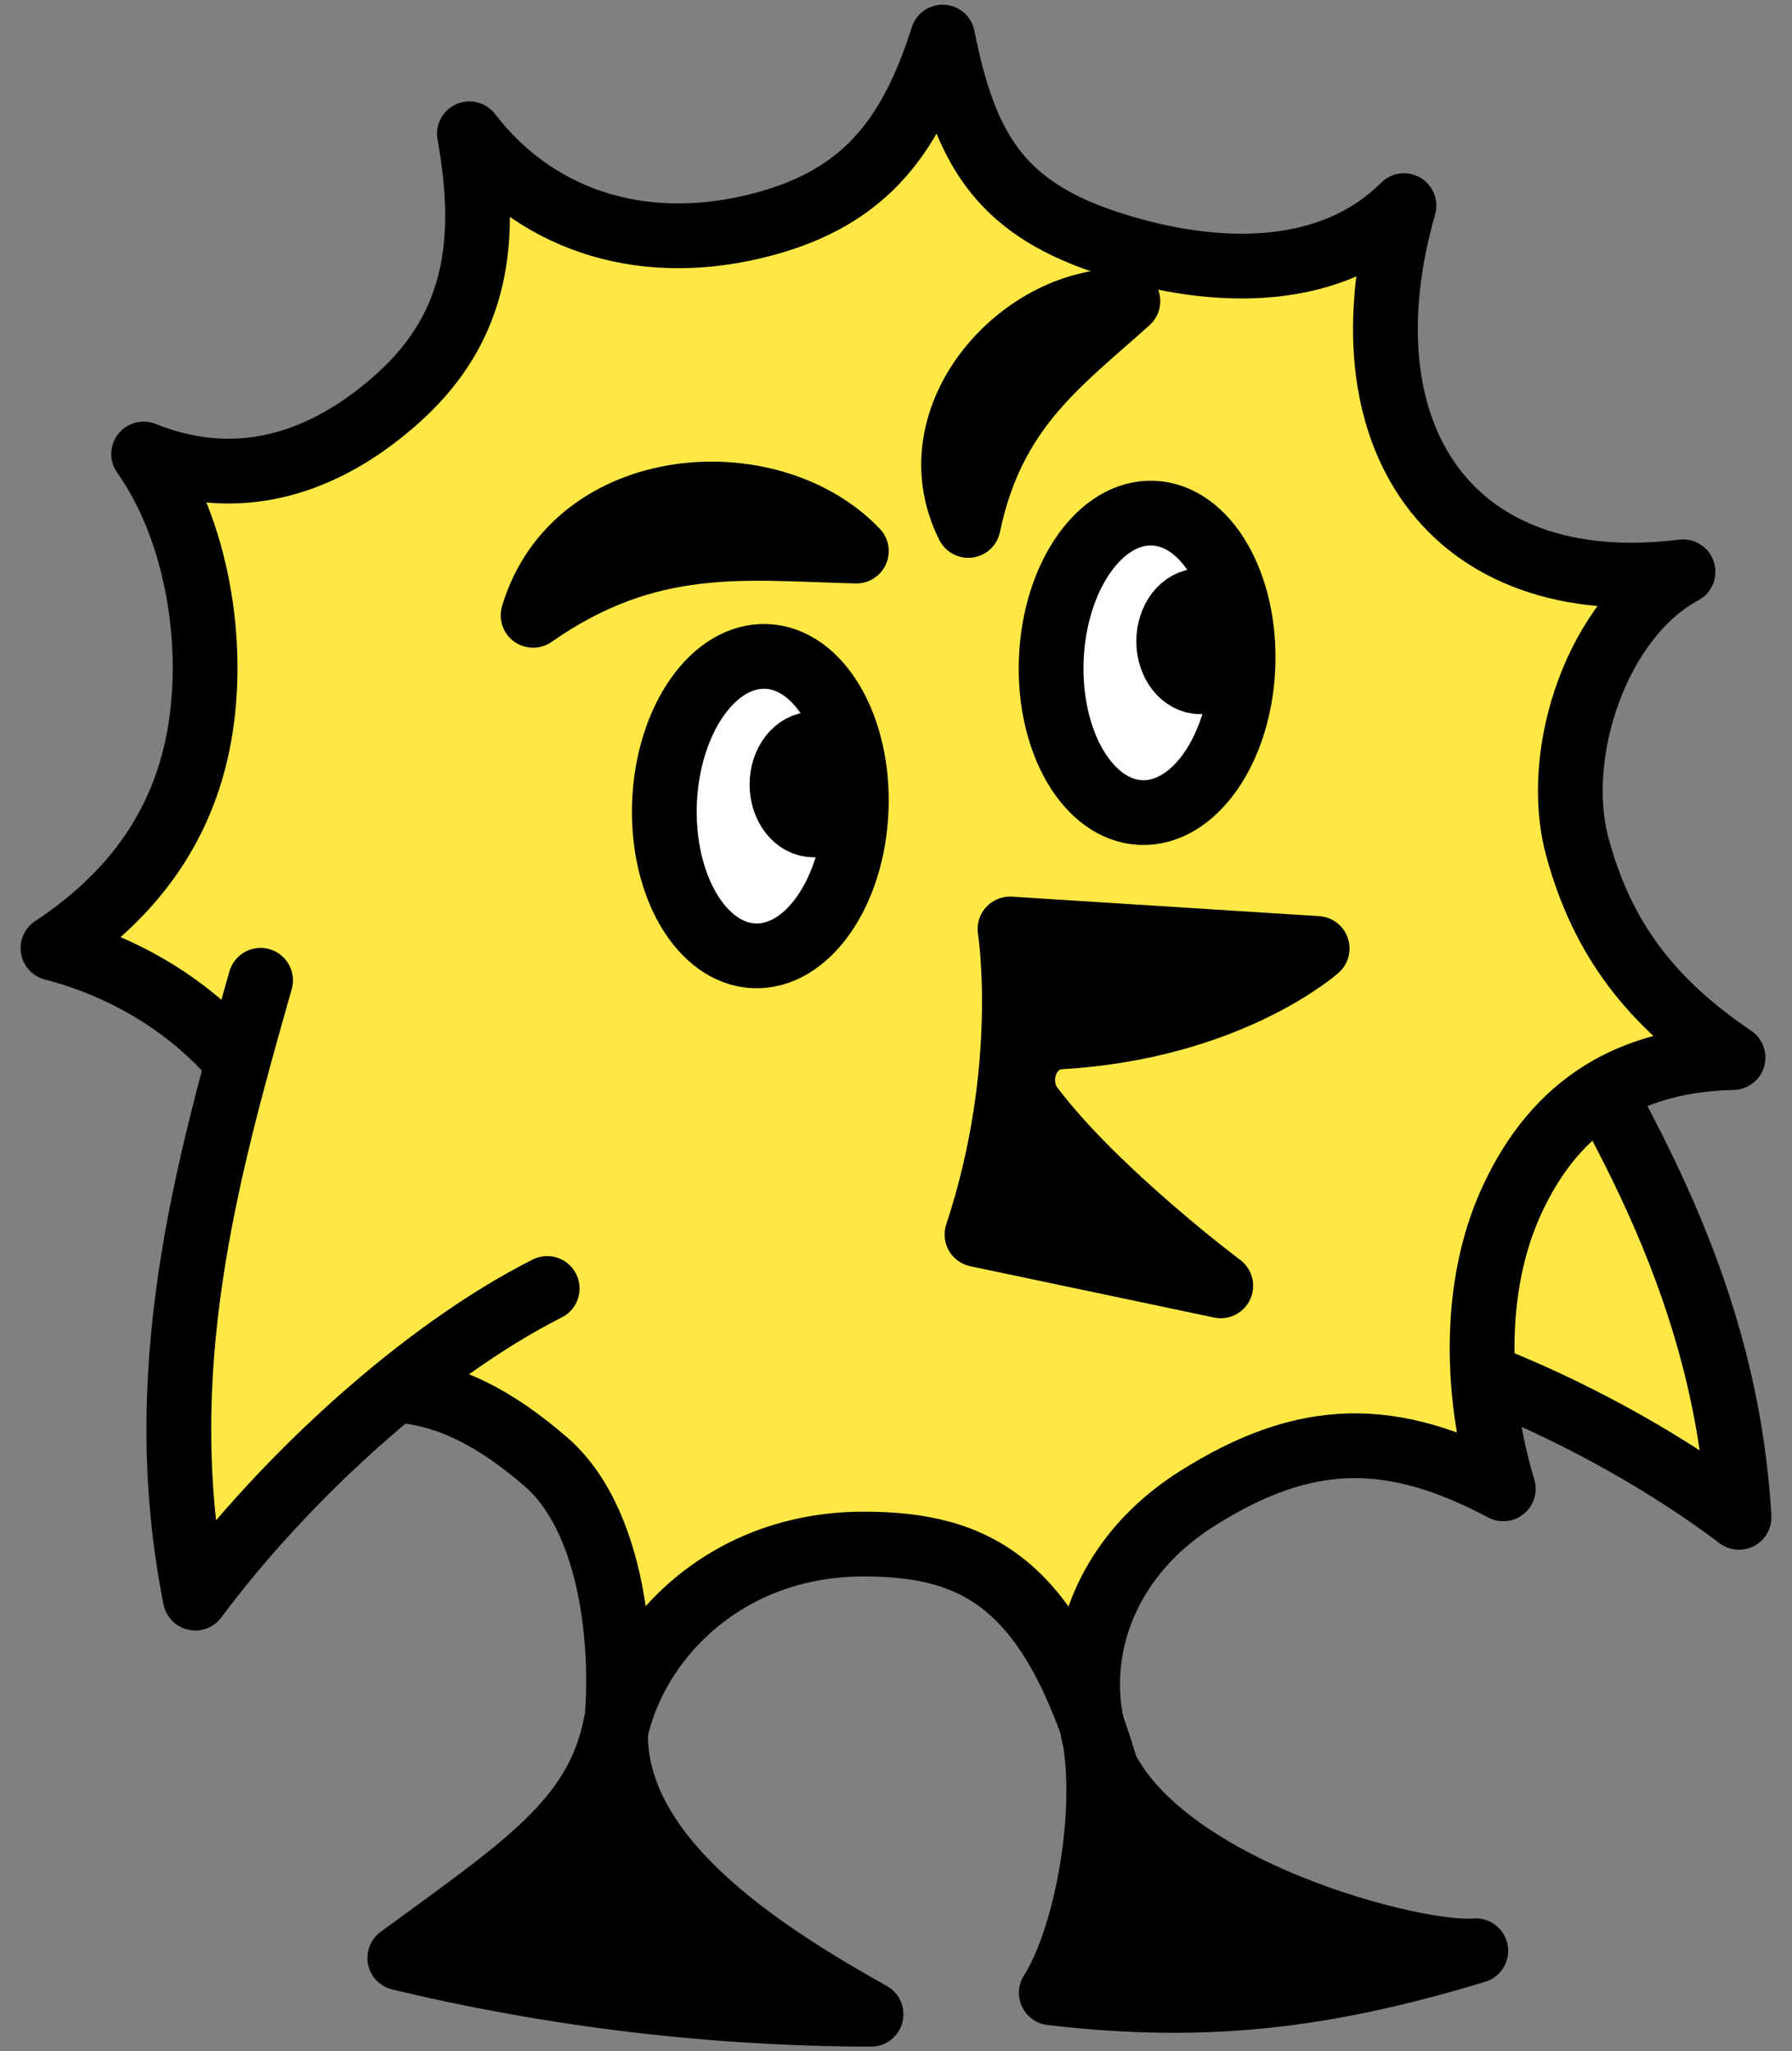
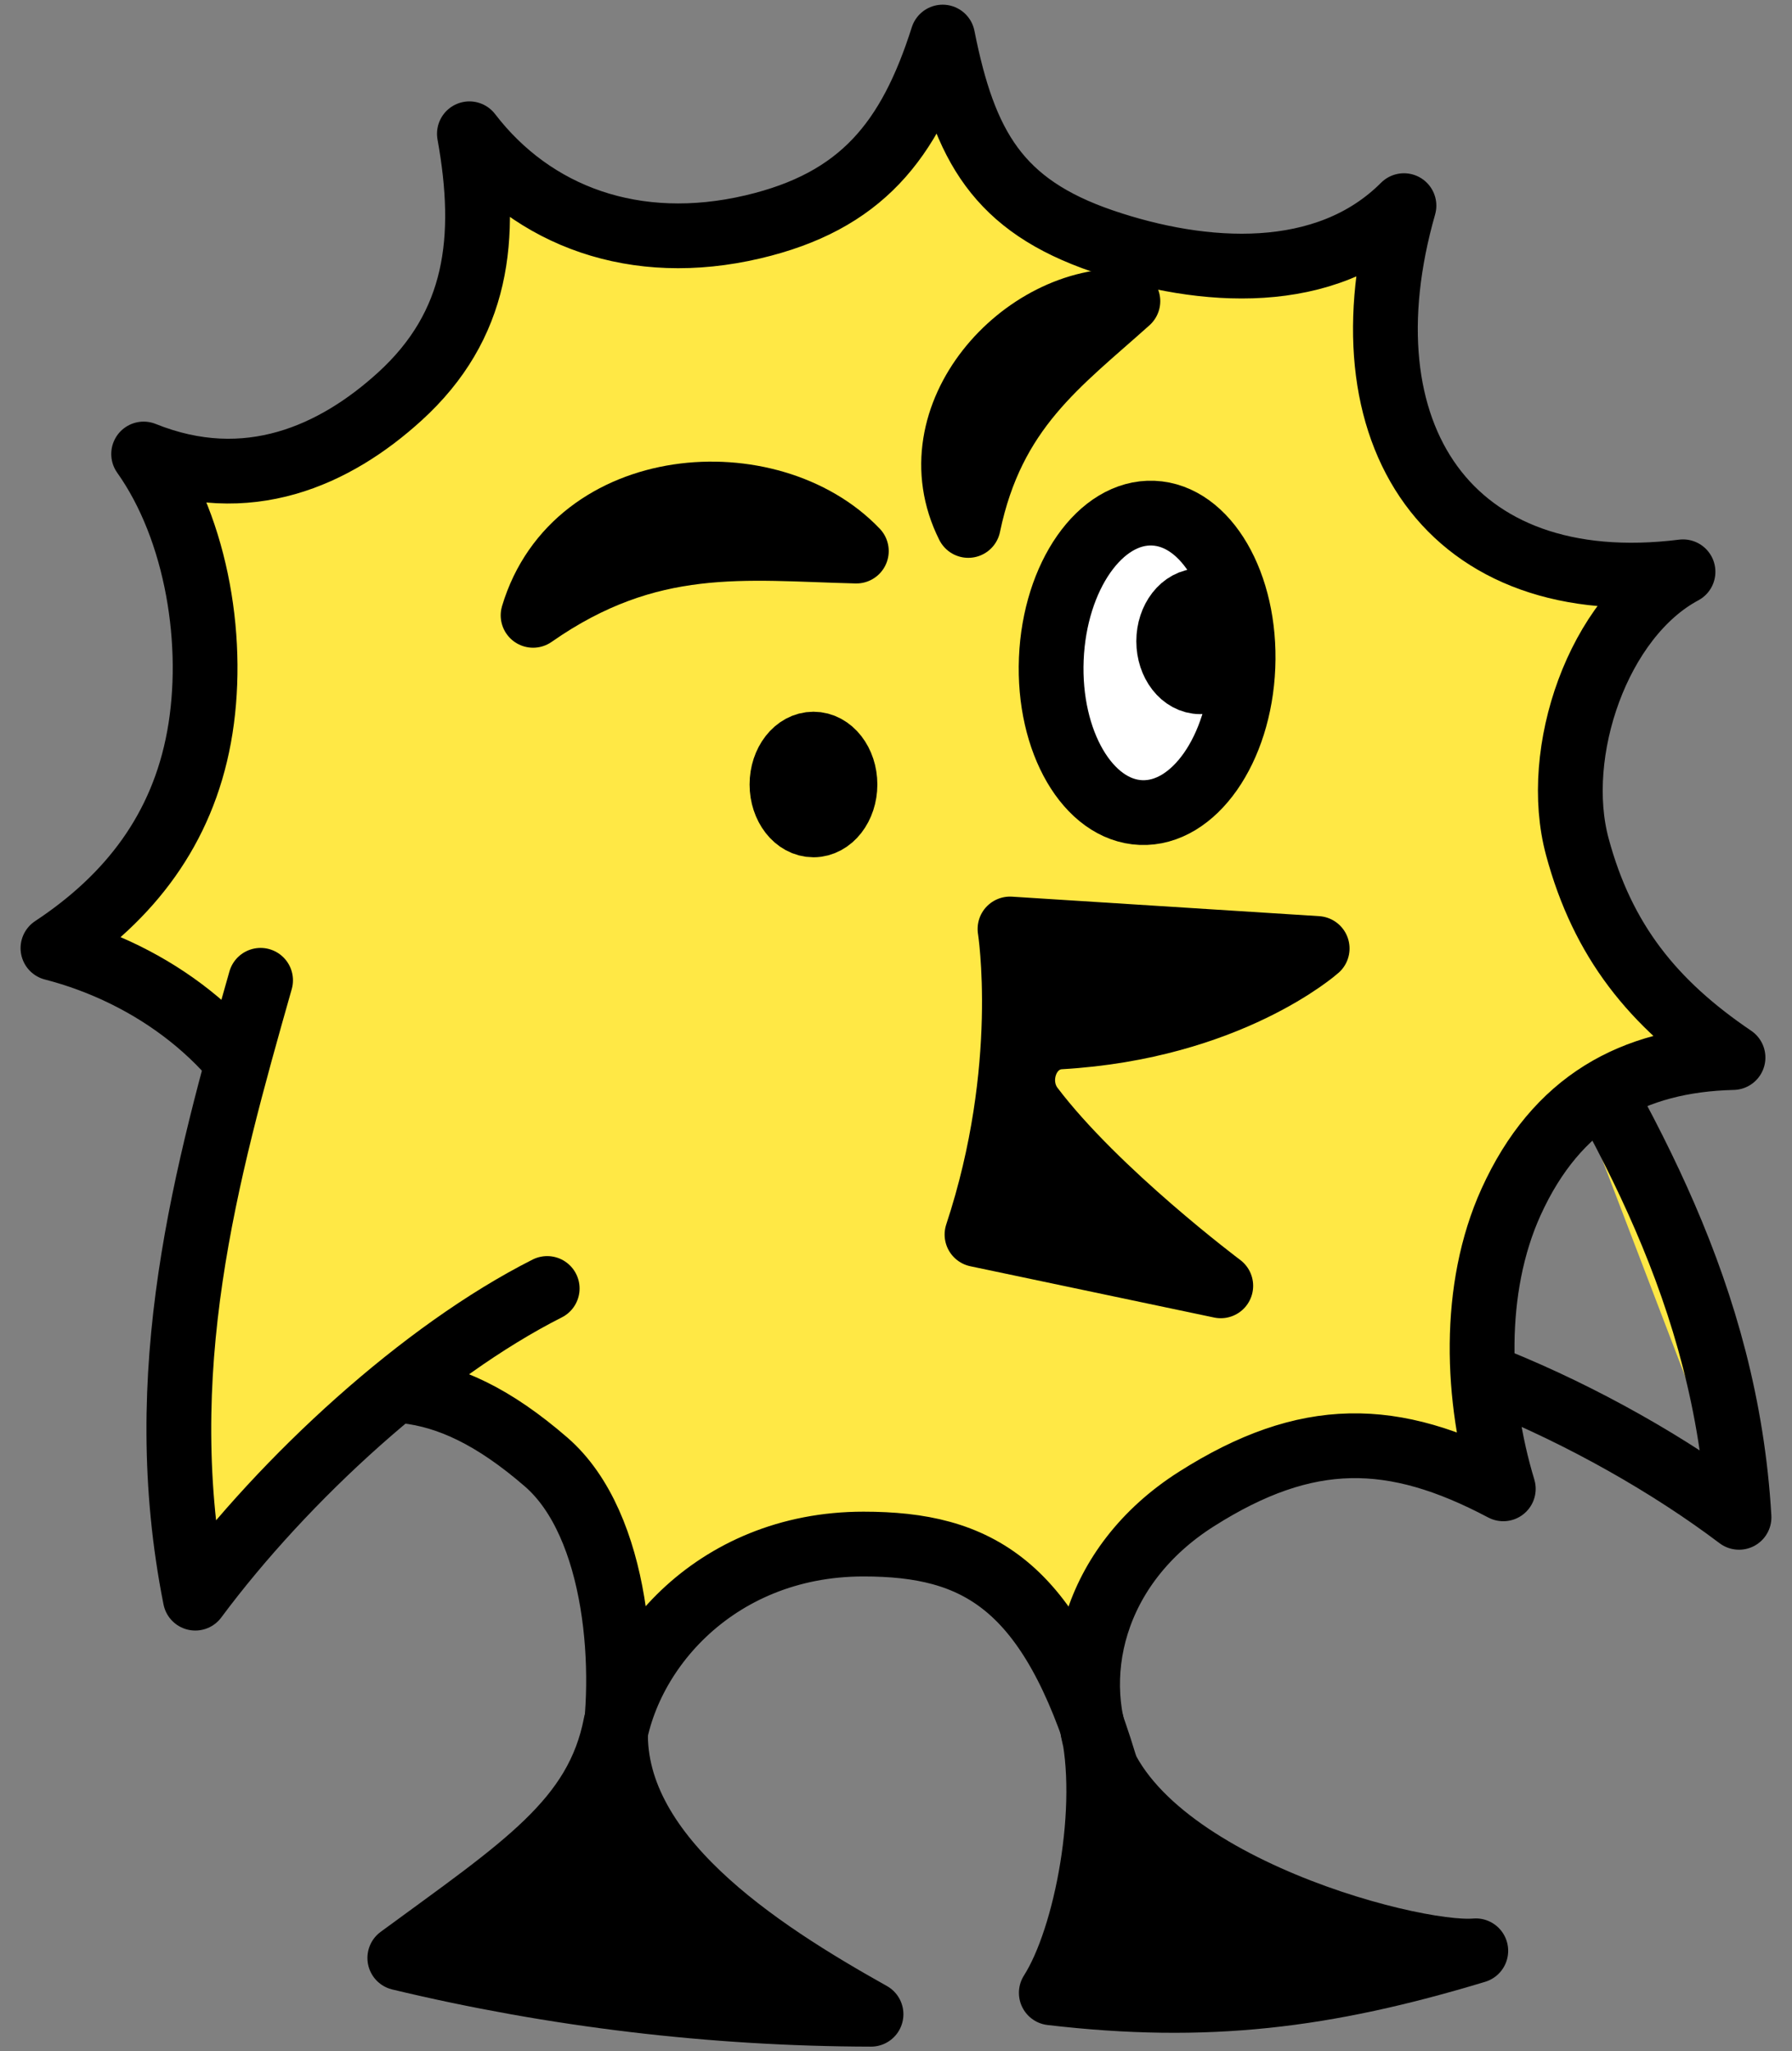
<svg xmlns="http://www.w3.org/2000/svg" width="83" height="95" viewBox="0 0 83 95" fill="none">
  <rect x="0" y="0" width="83" height="95" fill="#808080" stroke="none" />
-   <path d="M70.686 44.49C75.281 52.097 79.945 59.933 80.546 70.27C74.126 65.423 64.451 61.173 57.91 61.412" fill="#FFE845" />
+   <path d="M70.686 44.49C75.281 52.097 79.945 59.933 80.546 70.27" fill="#FFE845" />
  <path d="M70.686 44.49C75.281 52.097 79.945 59.933 80.546 70.27C74.126 65.423 64.451 61.173 57.91 61.412" stroke="black" stroke-width="3" stroke-linecap="round" stroke-linejoin="round" />
  <path d="M51.176 81.723C48.654 73.341 45.259 71.508 39.995 71.508C33.028 71.508 28.645 76.753 28.326 81.507C29.089 77.532 28.666 70.626 25.293 67.706C20.433 63.499 17.029 63.872 12.485 65.529C16.211 62.586 14.923 57.036 13.09 52.613C11.258 48.191 7.025 45.088 2.453 43.91C6.03 41.547 8.436 38.401 9.219 34.135C10.002 29.869 9.151 24.544 6.653 21.026C11.457 22.96 15.53 21.082 18.517 18.363C22.135 15.068 22.618 11.046 21.741 6.196C24.69 10.039 29.429 11.786 34.872 10.507C39.875 9.331 42.127 6.545 43.661 1.717C44.665 6.769 46.225 9.514 51.078 11.169C55.712 12.748 61.416 13.14 65.027 9.524C62.007 20.084 67.094 27.838 77.952 26.481C74.016 28.584 71.877 34.837 73.056 39.212C74.235 43.588 76.565 46.47 80.268 48.977C75.64 49.09 72.095 51.02 69.987 55.667C68.166 59.685 68.354 64.749 69.628 68.95C64.531 66.252 60.533 66.176 55.419 69.42C50.576 72.492 49.355 77.726 51.176 81.723Z" fill="#FFE845" stroke="black" stroke-width="3" stroke-linecap="round" stroke-linejoin="round" />
  <path d="M28.524 79.83C28.12 85.874 35.129 90.363 40.343 93.283C33.002 93.267 25.663 92.391 18.518 90.677C24.217 86.49 27.662 84.323 28.523 79.83H28.524Z" fill="#FFE845" stroke="black" stroke-width="3" stroke-linecap="round" stroke-linejoin="round" />
  <path d="M27.135 83.421C25.924 83.121 21.054 90.325 21.547 90.325C22.04 90.325 36.011 92.297 36.011 92.297L27.135 83.421L27.135 83.421Z" fill="black" />
  <path d="M50.567 79.83C51.512 86.962 65.314 90.622 68.354 90.345C61.392 92.451 55.883 93.134 48.693 92.292C50.341 89.712 51.479 83.599 50.567 79.83Z" fill="#FFE845" stroke="black" stroke-width="3" stroke-linecap="round" stroke-linejoin="round" />
  <path d="M51.48 83.598C50.521 83.935 49.773 93.387 50.406 92.456C51.04 91.525 65.028 91.266 65.028 91.266L51.48 83.598Z" fill="black" />
  <path d="M12.069 45.4C9.523 54.364 6.969 63.576 9.045 74.013C13.192 68.433 19.598 62.574 25.344 59.672" fill="#FFE845" />
  <path d="M12.069 45.4C9.523 54.364 6.969 63.576 9.045 74.013C13.192 68.433 19.598 62.574 25.344 59.672" stroke="black" stroke-width="3" stroke-linecap="round" stroke-linejoin="round" />
-   <path d="M39.654 37.516C39.812 33.687 37.954 30.501 35.503 30.4C33.053 30.298 30.938 33.32 30.779 37.149C30.621 40.978 32.479 44.164 34.93 44.266C37.38 44.367 39.495 41.345 39.654 37.516Z" fill="white" stroke="black" stroke-width="3" stroke-linecap="round" stroke-linejoin="round" />
  <path d="M37.677 38.202C38.483 38.202 39.136 37.364 39.136 36.331C39.136 35.298 38.483 34.461 37.677 34.461C36.872 34.461 36.219 35.298 36.219 36.331C36.219 37.364 36.872 38.202 37.677 38.202Z" fill="black" stroke="black" stroke-width="3" stroke-linecap="round" stroke-linejoin="round" />
  <path d="M57.568 30.882C57.726 27.053 55.868 23.866 53.417 23.765C50.967 23.663 48.852 26.685 48.693 30.514C48.535 34.343 50.393 37.529 52.844 37.631C55.294 37.732 57.41 34.711 57.568 30.882Z" fill="white" stroke="black" stroke-width="3" stroke-linecap="round" stroke-linejoin="round" />
  <path d="M55.593 31.573C56.4 31.573 57.055 30.733 57.055 29.697C57.055 28.662 56.4 27.822 55.593 27.822C54.785 27.822 54.131 28.662 54.131 29.697C54.131 30.733 54.785 31.573 55.593 31.573Z" fill="black" stroke="black" stroke-width="3" stroke-linecap="round" stroke-linejoin="round" />
  <path d="M24.691 28.497C26.643 21.975 35.671 21.336 39.663 25.521C34.525 25.398 30.094 24.722 24.691 28.497Z" fill="#FFE845" stroke="black" stroke-width="3" stroke-linecap="round" stroke-linejoin="round" />
  <path d="M44.847 24.334C42.295 19.253 47.415 13.69 52.24 13.946C49.047 16.816 45.967 18.944 44.847 24.334Z" fill="#FFE845" stroke="black" stroke-width="3" stroke-linecap="round" stroke-linejoin="round" />
  <path d="M46.78 43.023C46.78 43.023 47.807 49.452 45.252 57.174L56.542 59.549C56.542 59.549 50.771 55.226 47.786 51.286C46.854 50.057 47.562 48.111 49.102 48.02C56.922 47.564 61.007 43.926 61.007 43.926L46.781 43.023H46.78Z" fill="black" stroke="black" stroke-width="3" stroke-linecap="round" stroke-linejoin="round" />
</svg>